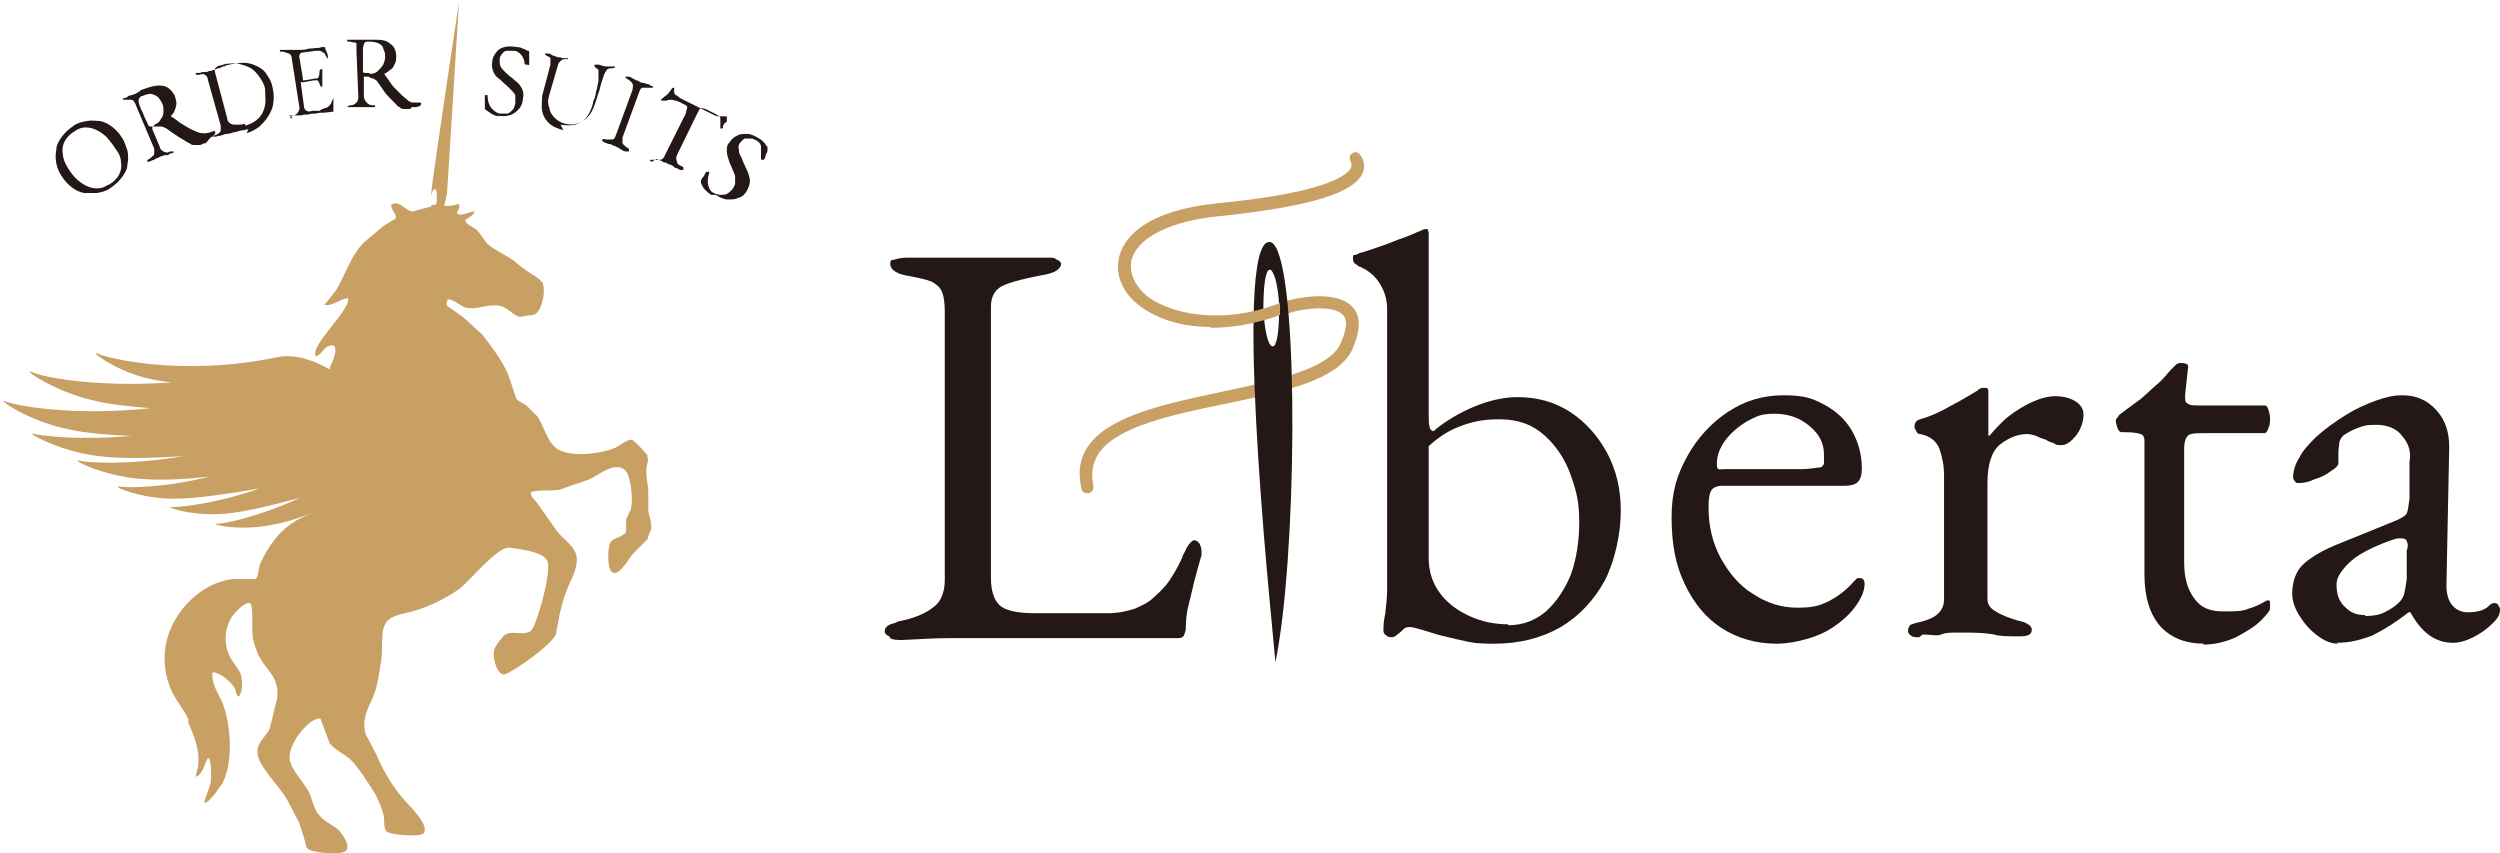
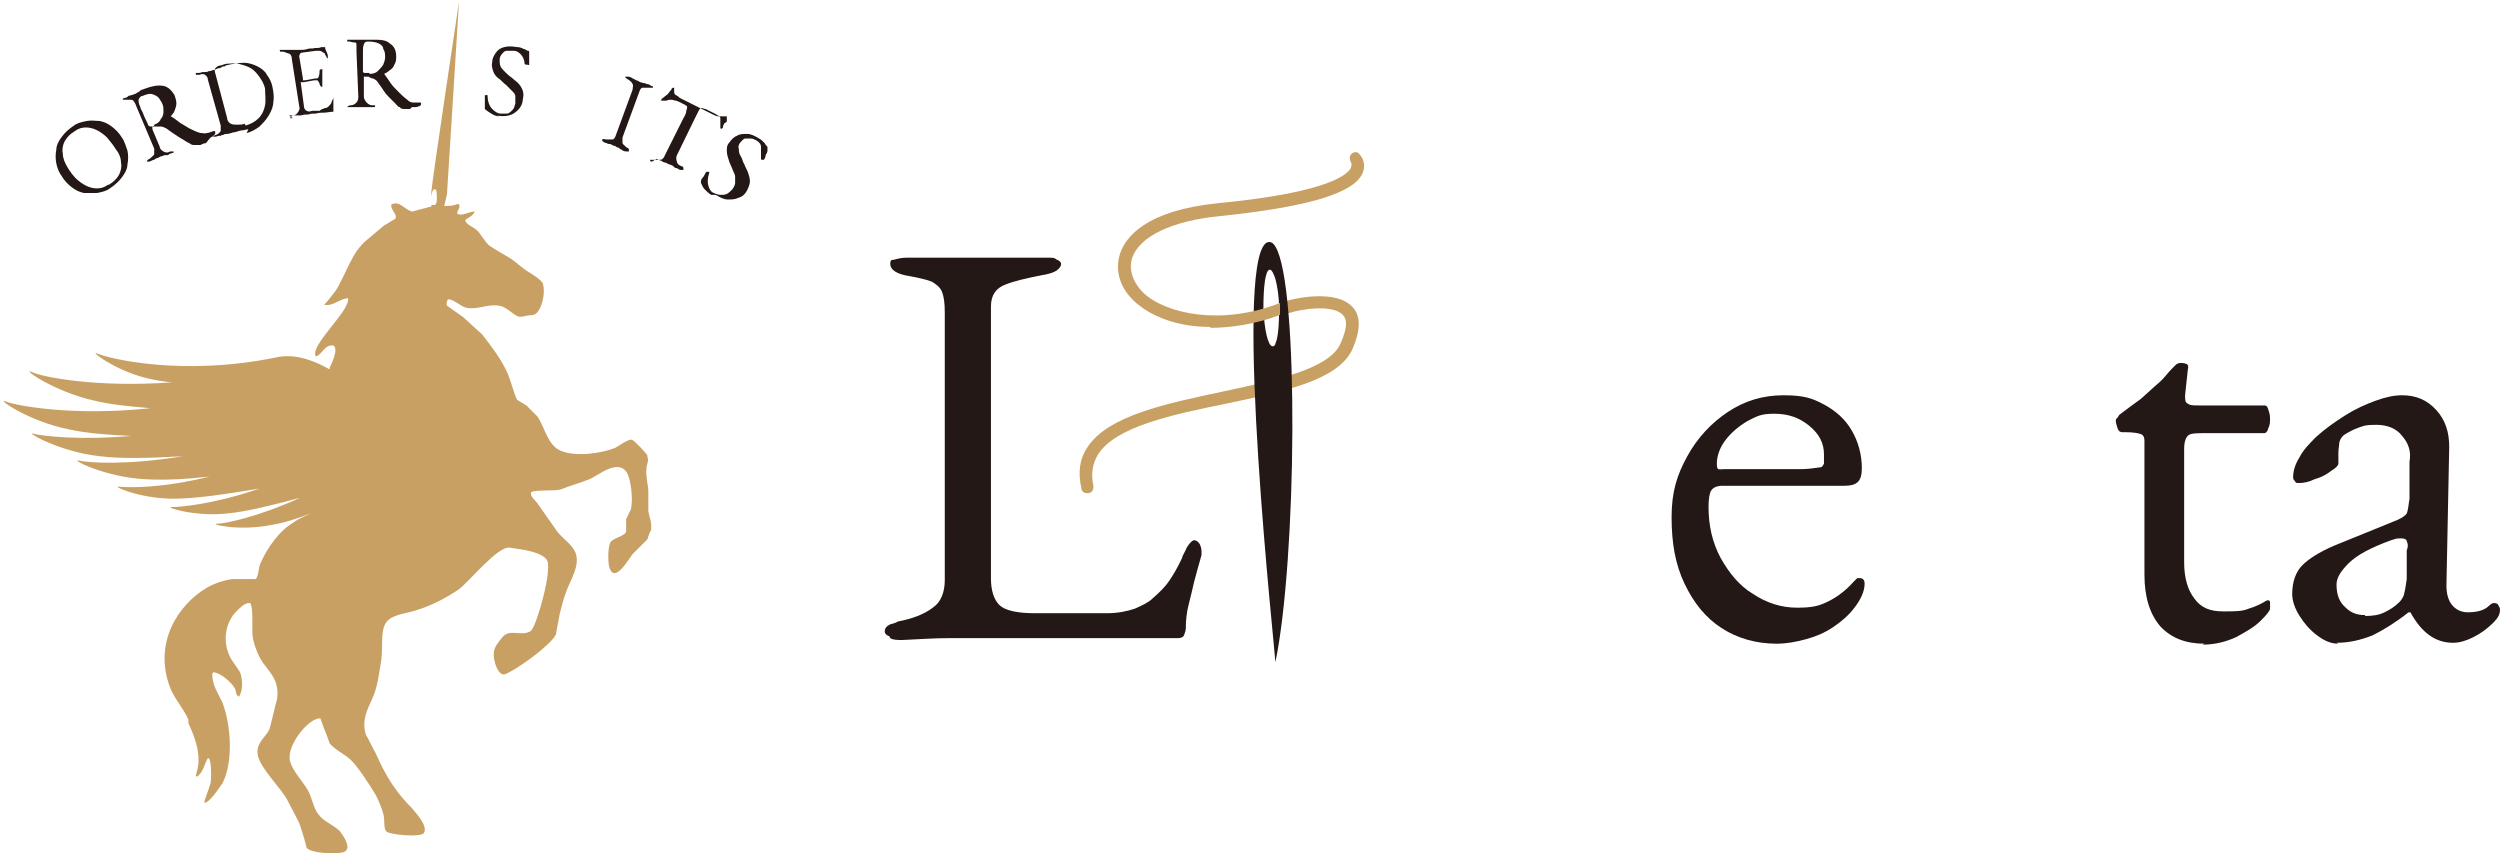
<svg xmlns="http://www.w3.org/2000/svg" id="_レイヤー_1" data-name="レイヤー_1" version="1.1" viewBox="0 0 270.7 92.4">
  <defs>
    <style>
      .st0 {
        fill: #231815;
      }

      .st1 {
        fill: #c9a063;
      }
    </style>
  </defs>
  <g>
    <path class="st0" d="M11.9,20.4c-.4.3-.9.4-1.4.5-.5,0-1,0-1.4,0-.5-.1-.9-.3-1.3-.6s-.8-.7-1.1-1.2c-.3-.4-.5-.9-.6-1.4s-.1-1,0-1.5c0-.5.3-1,.6-1.4.3-.4.7-.8,1.3-1.2.4-.3.9-.4,1.4-.5s1,0,1.4,0c.5.1.9.3,1.3.6s.8.7,1.1,1.2c.3.4.4.9.6,1.4.1.5.1,1,0,1.5,0,.5-.3,1-.6,1.4-.3.4-.7.8-1.3,1.2ZM11.8,20c.5-.3.9-.7,1.1-1.1.2-.4.3-.9.2-1.3,0-.5-.2-1-.6-1.5-.3-.5-.6-.8-.9-1.2-.3-.3-.7-.6-1.1-.8-.4-.2-.8-.3-1.2-.3-.4,0-.8.1-1.2.4-.5.3-.8.6-1.1,1.1-.2.4-.3.9-.2,1.3,0,.5.2,1,.5,1.5.3.5.6.9.9,1.2s.7.6,1.1.8.8.3,1.2.3.8-.1,1.2-.4Z" />
    <path class="st0" d="M22.3,15.5c-.2,0-.4.1-.6.2-.2,0-.4,0-.6,0-.2,0-.4,0-.6-.2-.3-.1-.5-.3-.7-.4-.2-.1-.5-.3-.8-.5s-.6-.4-1-.7c-.2-.1-.4-.2-.6-.2-.2,0-.4,0-.5,0-.2,0-.3,0-.4,0,0,0,0,0,0,.1,0,0,0,.1,0,.2l.8,1.9c0,.2.2.4.4.5.2.1.4.2.7,0,.1,0,.2,0,.3,0,0,0,.1,0,.1,0,0,0,0,0,0,.1s-.1,0-.2.1c-.2,0-.3.1-.4.2-.1,0-.2,0-.3,0,0,0-.2,0-.3.1-.2,0-.3.1-.5.2-.1,0-.3.1-.4.2-.1,0-.3.1-.5.2,0,0-.2,0-.2,0,0,0-.1,0-.1,0,0,0,0-.2.3-.3.2-.2.4-.3.5-.5,0-.2,0-.4,0-.6l-1.9-4.5c-.1-.3-.2-.5-.3-.6,0-.1-.2-.2-.3-.2s-.3,0-.5,0c-.1,0-.2,0-.3,0s-.1,0-.1,0c0,0,0,0,0-.1s.1,0,.2-.1c.2,0,.3-.1.4-.2s.2,0,.3-.1c0,0,.2,0,.3-.1.1,0,.3-.1.4-.2.1,0,.2-.1.3-.2s.3-.1.5-.2c.8-.3,1.4-.4,2-.3.5.1.9.5,1.2,1,.1.3.2.6.2.9s-.1.5-.2.8-.3.4-.4.6c0,0,0,0,0,0s0,0,0,0c.4.2.7.5,1,.7s.7.4,1,.6c.4.2.8.4,1.2.5.3,0,.5.1.7,0,.2,0,.4-.1.7-.2.1,0,.2,0,.2,0,0,.1,0,.2,0,.3,0,0-.2.2-.3.3-.1,0-.2.1-.3.2ZM16.7,13.5c.3-.1.6-.3.7-.6.2-.2.3-.5.3-.8,0-.3,0-.6-.1-.8-.1-.3-.3-.5-.4-.7-.2-.2-.4-.3-.7-.4s-.6,0-1.1.2c-.2,0-.3.2-.4.4,0,.2,0,.4.2.8,0,.2.2.4.3.7.1.3.3.7.5,1.1,0,.2.2.3.3.3.1,0,.3,0,.4-.1Z" />
    <path class="st0" d="M26.9,14c0,0-.2,0-.5.1-.3,0-.6.1-.9.2-.3,0-.6.2-.9.2-.1,0-.3,0-.4.1,0,0-.2,0-.3.1-.1,0-.3,0-.5.1,0,0-.2,0-.2,0,0,0-.1,0-.1,0,0,0,0-.1,0-.1,0,0,.1,0,.3-.1.3-.1.4-.3.5-.4,0-.1,0-.4,0-.6l-1.4-5c0-.3-.2-.4-.3-.5s-.4-.1-.6,0c-.1,0-.2,0-.3,0s-.1,0-.1-.1c0,0,0,0,0-.1,0,0,.1,0,.2,0,.2,0,.3,0,.5-.1.1,0,.2,0,.3,0,.1,0,.3,0,.4-.1.1,0,.3,0,.4-.1.2,0,.4-.1.6-.2.2,0,.4-.1.5-.2.2,0,.3,0,.3-.1.8-.2,1.4-.3,2-.3s1.1.2,1.5.4c.4.2.8.5,1,.9.3.4.5.8.6,1.3.1.5.2,1.1.1,1.6,0,.5-.2,1-.5,1.5s-.6.8-1,1.2c-.4.3-.9.6-1.4.7ZM26.6,13.6c.6-.2,1-.4,1.4-.8.4-.4.6-.9.7-1.4.1-.6,0-1.2,0-1.8-.1-.5-.4-1-.7-1.4-.3-.4-.6-.7-1-.9s-.8-.3-1.2-.4-.8,0-1.2,0c-.3,0-.6.2-.8.2-.2,0-.4.2-.5.3,0,.1-.1.3,0,.5l1.3,4.9c0,.3.2.5.4.6.2.1.4.1.7.1s.5,0,.8-.1Z" />
    <path class="st0" d="M31.7,12.8c0,0-.2,0-.2,0s0,0-.1,0c0,0,.1-.2.3-.3.3,0,.5-.2.6-.4s.2-.3.1-.6l-.8-5.1c0-.3-.1-.5-.3-.6-.1,0-.3-.1-.6-.2-.1,0-.2,0-.3,0,0,0-.1,0-.1-.1,0,0,0,0,0-.1,0,0,.1,0,.2,0,.3,0,.5,0,.7,0,.2,0,.4,0,.6,0,.2,0,.4,0,.7,0,.3,0,.5,0,.8-.1s.5,0,.8-.1c.3,0,.5,0,.7-.1.2,0,.3,0,.3,0,0,0,0,0,.1,0,0,0,0,0,0,0,0,.2.1.4.2.6s.1.4.1.5c0,0,0,.1,0,.1,0,0,0,0-.1,0,0,0,0,0,0,0,0,0,0,0,0,0,0-.1-.1-.2-.2-.4,0-.1-.1-.2-.2-.2-.1-.1-.3-.2-.4-.2s-.3,0-.4,0l-1.5.2c0,0-.1,0-.2.1,0,0-.1.2-.1.3l.4,2.4c0,0,0,.1,0,.2,0,0,.1,0,.2,0l1.1-.2c.2,0,.4,0,.4-.2,0,0,.1-.2.1-.5,0-.2,0-.3.2-.3,0,0,0,0,.1,0s0,0,0,.1c0,0,0,0,0,.2,0,.1,0,.2,0,.3,0,.1,0,.2,0,.3,0,0,0,.2,0,.3s0,.2,0,.4,0,.2,0,.2c0,0,0,0,0,.1s0,0,0,0c-.1,0-.2,0-.3-.3,0-.2-.2-.3-.2-.4,0,0-.2,0-.4,0l-1.1.2c-.1,0-.2,0-.3,0s0,.1,0,.3l.3,2.2c0,.3.1.5.3.6s.3.1.6,0h.8c.2-.2.4-.2.6-.3.2,0,.3-.1.4-.2.1-.1.2-.2.3-.4,0-.2.2-.3.2-.6,0,0,0,0,0-.1,0,0,0,0,0,0,0,0,0,0,0,0s0,0,0,.1c0,0,0,.2,0,.4,0,.2,0,.4,0,.6,0,.2,0,.3,0,.5,0,0,0,.1,0,.1,0,0,0,0,0,0-.4,0-.7.1-1,.1-.3,0-.6,0-.9.1-.3,0-.6,0-.8.1-.3,0-.5,0-.8.1-.2,0-.3,0-.4,0-.1,0-.2,0-.4,0-.1,0-.3,0-.5,0Z" />
    <path class="st0" d="M44.4,11.8c-.2,0-.4,0-.6,0-.2,0-.4,0-.5-.2-.2,0-.3-.2-.5-.4-.2-.2-.4-.4-.6-.6s-.4-.4-.6-.7-.4-.6-.7-1c-.1-.2-.3-.3-.5-.4-.2,0-.3-.1-.5-.2-.2,0-.3,0-.4,0,0,0-.1,0-.1,0s0,.1,0,.2v2c0,.2.2.5.3.6s.3.3.6.3c.1,0,.2,0,.3,0s0,0,0,.1c0,0,0,0,0,.1,0,0-.1,0-.2,0-.2,0-.4,0-.5,0-.1,0-.2,0-.3,0,0,0-.2,0-.4,0-.2,0-.4,0-.5,0s-.3,0-.4,0-.3,0-.5,0c0,0-.2,0-.2,0s0,0,0,0c0,0,.1-.2.4-.2.3,0,.5-.2.6-.3.1-.1.2-.3.2-.6l-.2-4.9c0-.3,0-.5,0-.7s0-.3-.2-.3c0,0-.3,0-.5-.1-.1,0-.2,0-.3,0,0,0,0,0,0-.1,0,0,0,0,0-.1,0,0,.1,0,.2,0,.2,0,.4,0,.5,0,.1,0,.2,0,.3,0s.2,0,.4,0c.1,0,.3,0,.4,0,.1,0,.2,0,.4,0,.1,0,.3,0,.5,0,.8,0,1.5,0,1.9.4.5.3.7.8.7,1.4,0,.3,0,.6-.2.9-.1.3-.3.5-.5.6-.2.2-.4.3-.6.4,0,0,0,0,0,0,0,0,0,0,0,0,.3.4.5.7.7,1,.2.3.5.6.8.9.3.3.6.6,1,.9.2.2.4.3.6.3.2,0,.4,0,.7,0,.1,0,.2,0,.2.1,0,.1,0,.2-.2.3-.1,0-.2.1-.4.1-.1,0-.3,0-.4,0ZM40,8c.4,0,.7-.1.9-.3s.4-.4.6-.7c.1-.3.2-.5.2-.8,0-.3,0-.6-.2-.9,0-.3-.3-.5-.5-.6-.2-.1-.6-.2-1.1-.2-.2,0-.4,0-.5.3s-.1.4-.1.8c0,.2,0,.5,0,.8,0,.3,0,.7,0,1.2,0,.2,0,.3.2.3.1,0,.3,0,.5,0Z" />
    <path class="st0" d="M54.1,12.6c-.3,0-.6-.1-.9-.3s-.5-.3-.7-.5c0,0,0,0,0-.1,0,0,0,0,0-.1,0-.2,0-.4,0-.6,0-.2,0-.4,0-.6,0,0,0,0,0-.1,0,0,.1,0,.2,0,0,0,0,0,.1,0,0,0,0,0,0,.1,0,.6.2,1.1.5,1.4.3.3.6.5.9.5.3,0,.5,0,.7,0,.2,0,.4-.2.6-.4.2-.2.2-.4.3-.7,0-.3,0-.6,0-.8,0-.2-.2-.4-.4-.6-.2-.2-.4-.4-.6-.6-.3-.2-.5-.5-.8-.7-.3-.2-.5-.5-.6-.8-.1-.3-.2-.6-.1-1,0-.4.2-.7.4-1,.2-.3.5-.5.9-.6s.8-.1,1.4,0c.3,0,.5.1.7.2.2,0,.3.2.5.2,0,0,.1,0,.1.1,0,0,0,.1,0,.2,0,.2,0,.4,0,.6s0,.4,0,.6c0,0,0,.1-.2,0,0,0-.1,0-.2,0,0,0,0,0-.1-.1,0-.4-.2-.8-.4-1-.2-.2-.4-.4-.8-.4-.2,0-.4,0-.7,0s-.4.2-.5.3c-.2.2-.3.4-.3.7,0,.2,0,.4.1.7.1.2.3.4.5.6s.4.4.7.6c.2.2.5.4.7.6.2.2.4.5.5.8.1.3.1.6,0,1,0,.4-.2.8-.5,1.1-.3.3-.6.5-1,.6-.4.1-.9.1-1.3,0Z" />
-     <path class="st0" d="M61,14.1c-.7-.2-1.2-.4-1.6-.8s-.6-.8-.7-1.3c-.1-.5,0-1,0-1.6l.9-3.4c0-.3,0-.5,0-.6,0-.2-.2-.3-.3-.3-.2-.1-.3-.2-.3-.3,0,0,0,0,.1,0,0,0,.1,0,.2,0,.2,0,.3,0,.5.2.2,0,.3.1.6.2.2,0,.3,0,.5.1.2,0,.3,0,.4,0,0,0,.2,0,.2,0s0,0,0,.1c0,0,0,0-.1,0,0,0-.2,0-.3,0,0,0-.2,0-.4.2-.1.1-.3.3-.3.5l-.9,3.1c-.2.6-.2,1.1,0,1.5,0,.4.3.8.6,1.1s.7.5,1.1.6c.8.2,1.4,0,1.9-.3.5-.4.9-1.1,1.1-1.9,0-.2.1-.4.2-.6s.1-.6.2-.9.1-.6.2-.9c0-.2,0-.4,0-.6,0-.2,0-.3,0-.5,0-.1,0-.2-.2-.3,0,0-.1,0-.2-.2,0,0-.1-.1,0-.2,0,0,0,0,.1,0s.1,0,.2,0c.2,0,.3,0,.4.1.1,0,.2,0,.4.1.1,0,.2,0,.3,0,.1,0,.2,0,.3,0s.2,0,.3,0c0,0,.2,0,.2,0,0,0,0,0,0,.1,0,0-.2.1-.4.1-.2,0-.4,0-.5.2-.1.1-.2.3-.3.5-.2.6-.4,1.2-.5,1.7-.2.5-.3,1-.5,1.5-.2.6-.4,1-.8,1.4-.4.4-.8.6-1.3.8-.5.1-1,.1-1.6,0Z" />
    <path class="st0" d="M65.4,15.3c0,0-.2,0-.2-.1,0,0,0,0,0-.1,0,0,.2-.1.4,0,.3,0,.5,0,.7,0s.3-.2.4-.5l1.8-4.9c0-.3.1-.4,0-.6s-.2-.3-.5-.5c-.2-.1-.3-.2-.3-.3,0,0,0,0,.1,0,0,0,.1,0,.2,0,.2,0,.4.1.5.2.1,0,.2.1.4.2.1,0,.3.1.4.2.2,0,.3.1.4.1.1,0,.2,0,.3.1.1,0,.3,0,.5.2,0,0,.2,0,.2.1,0,0,0,0,0,.1,0,0,0,0-.1,0s-.2,0-.3,0c-.3,0-.5,0-.7,0-.2,0-.3.2-.4.5l-1.8,4.9c0,.3,0,.5,0,.6.1.2.3.3.5.5.1,0,.2.1.2.2,0,0,0,.1,0,.2,0,0,0,0-.1,0,0,0-.1,0-.2,0-.2,0-.4-.1-.5-.2-.1,0-.2-.1-.3-.2-.1,0-.3-.1-.4-.2-.2,0-.3-.1-.5-.2-.1,0-.3,0-.4-.1-.1,0-.3-.1-.5-.2Z" />
    <path class="st0" d="M70.6,17.5c0,0-.2,0-.2-.1,0,0,0,0,0-.1,0,0,0,0,.1,0,0,0,.2,0,.3,0,.3,0,.5,0,.7,0,.2,0,.4-.2.5-.5l2-4c.2-.3.3-.6.3-.7,0-.2.1-.3.1-.4,0,0,0-.1,0-.2,0,0-.2-.1-.3-.2-.1,0-.2-.1-.4-.2l-.5-.2c-.2,0-.3-.1-.5-.1-.2,0-.4,0-.5.1,0,0,0,0-.2,0,0,0-.2,0-.2,0s-.1,0-.2,0c0,0,0,0,0,0,0,0,0,0,0-.1,0,0,0-.1.2-.2.2-.2.4-.3.5-.4.1-.1.2-.3.4-.5,0-.1.1-.2.2-.2s0,0,.1,0c0,0,0,0,0,.2,0,.1,0,.2,0,.3,0,0,0,.2.2.3s.3.2.4.3l3.6,1.8c.2.1.4.2.6.2.2,0,.3,0,.4,0,.1,0,.2,0,.3,0,0,0,.2,0,.2,0,0,0,0,0,0,.1,0,0,0,.1,0,.2,0,0,0,0,0,.1,0,0,0,.1,0,.1,0,.1-.1.2-.2.2,0,0,0,0-.1.1,0,0,0,.1-.1.2h0c0,.2,0,.2-.1.3s-.1,0-.2,0c0,0,0,0,0-.2,0,0,0-.2,0-.4,0-.2,0-.3,0-.5s-.3-.3-.6-.5l-1-.5c-.2,0-.3-.1-.4-.1,0,0-.2,0-.3.2-.1.2-.2.4-.4.8l-2,4.1c-.1.2-.1.5,0,.7,0,.2.2.4.5.5.1,0,.2.1.2.2,0,0,0,.1,0,.2,0,0,0,0-.1,0,0,0-.1,0-.2,0-.2,0-.3-.2-.5-.2-.1,0-.2-.1-.3-.2s-.2-.1-.4-.2c-.2,0-.3-.2-.5-.2-.1,0-.3-.1-.4-.2-.1,0-.3-.1-.5-.2Z" />
    <path class="st0" d="M77,21.1c-.3-.2-.5-.4-.7-.6-.2-.2-.3-.5-.4-.7,0,0,0,0,0-.1,0,0,0,0,0-.1,0-.1.1-.3.3-.5.1-.2.2-.4.3-.5,0,0,0,0,.1,0,0,0,.1,0,.2,0,0,0,0,0,0,0,0,0,0,0,0,.1-.2.6-.2,1.1-.1,1.4.1.4.3.7.6.8.2.1.5.2.7.2.2,0,.5,0,.7-.1s.4-.3.6-.5c.2-.3.3-.5.3-.7,0-.2,0-.4,0-.7,0-.2-.2-.5-.3-.8-.1-.3-.3-.6-.4-1-.1-.3-.2-.6-.2-1,0-.3,0-.6.3-.9.2-.3.5-.6.8-.7.3-.2.7-.2,1.1-.2s.8.2,1.3.5c.2.1.4.3.6.5.1.2.2.3.3.4,0,0,0,.1,0,.2s0,.1,0,.2c0,.2-.1.3-.2.5,0,.2-.1.4-.2.5,0,0-.1,0-.2,0,0,0-.1,0-.1-.1s0-.1,0-.2c0-.4,0-.8,0-1.1s-.2-.5-.5-.7c-.2-.1-.4-.2-.6-.2-.2,0-.4,0-.6,0-.2,0-.4.3-.6.5-.1.2-.2.4-.1.6,0,.2,0,.5.2.8s.2.6.4.9c.1.3.3.6.4.9.1.3.2.6.2.9,0,.3-.1.6-.3,1-.2.4-.5.7-.9.8-.4.2-.7.2-1.2.2-.4,0-.8-.2-1.3-.5Z" />
  </g>
  <path class="st1" d="M70.2,55.4v-2.2c0-.6-.3-1.6-.2-2.5,0-.4.3-.8.1-1.2h0c0-.1,0-.2,0-.2,0,0,0,0,0,0,0,0,0,0,0,0-.2-.3-1.4-1.6-1.7-1.7-.5,0-1.4.7-1.8.9-1.5.6-4.3,1-5.9.3-1.4-.6-1.7-2.5-2.5-3.7-.4-.4-.8-.8-1.2-1.2-.3-.2-.7-.4-1-.6-.3-.5-.7-2.1-1-2.8-.7-1.6-1.8-3-2.8-4.3-.7-.6-1.4-1.3-2.1-1.9-.6-.4-1.1-.8-1.7-1.2-.1-.2,0-.5.1-.7.6,0,1.3.7,1.9.9,1.3.3,2.3-.4,3.6-.2.9.1,1.5,1,2.2,1.2.2,0,.5,0,.7-.1.5-.1.9,0,1.2-.3.5-.4,1-2.1.7-3.1,0,0,0,0,0-.1-.4-.6-1.2-1-1.8-1.4-.6-.4-1.1-.9-1.7-1.3-.8-.5-1.6-.9-2.3-1.4-.6-.5-.9-1.3-1.5-1.8-.3-.2-1.2-.6-1.1-1,.4-.3.8-.4,1-.9,0,0,0,0,0,0-.6,0-1.5.6-1.9.2,0-.4.4-.5.2-1,0,0-.1,0-.2,0-.4.2-.9.2-1.4.2.1-.4.2-.8.3-1.3.1-1.3,1.3-20.8,1.3-20.8,0,0-2.9,19.3-3,20.6,0,.6,0,1.2,0,1.6,0,0-.1,0-.2,0-.6.2-1.2.3-1.8.5-.7,0-1.4-1.2-2.2-.8h-.1c-.2.6.7,1.1.4,1.6-.4.2-.8.5-1.2.7-.6.5-1.3,1.1-1.9,1.6-1.6,1.3-2.2,3.6-3.3,5.4-.4.5-.8,1.1-1.3,1.6,1,.2,1.7-.7,2.6-.7,0,0,0,0,0,0,.2,1.4-4.2,5.1-3.5,6.3.7-.2.9-1.3,1.9-1.2.6.4-.2,2-.4,2.4,0,0,0,.1,0,.2-1.4-.8-3.6-1.8-5.8-1.3-10.2,2.1-18.2.1-19.3-.4-1.1-.5,1.6,1.7,5.1,2.6.8.2,1.8.4,2.9.5-8.2.6-14.1-.6-15.1-1.1-1.4-.6,2.2,2.1,6.8,3.1,1.6.4,3.7.6,6,.8-8.5.9-14.6-.3-15.6-.7-1.4-.6,2.2,2.1,6.8,3,1.8.4,4.2.6,6.7.7-5.6.5-9.6,0-10.4-.2-1.5-.5,2.4,1.9,7,2.4,2.4.3,5.6.2,9,0-6,1-10.2.7-11.1.5-1.5-.4,2.5,1.8,7.2,2,1.9.1,4.2,0,6.8-.3-5.2,1.3-8.9,1.2-9.7,1.1-1.2-.2,2,1.3,5.8,1.3,2.4,0,5.7-.5,9.3-1.1-4.9,1.7-8.6,2-9.4,2-1.2-.1,2.2,1.1,5.9.7,2.1-.2,4.9-.9,7.9-1.7-4.6,2.1-8.2,2.8-8.9,2.8-1.2,0,2.3.9,6,.1,1.2-.2,2.5-.6,4-1.2-.8.4-1.5.7-1.7.9-1.6.9-2.9,2.7-3.7,4.5-.2.4-.2,1.4-.5,1.7-.8,0-1.7,0-2.5,0-.9.1-2.1.5-2.9,1-3,1.8-5.7,5.9-3.9,10.7.5,1.3,1.4,2.2,2,3.5,0,0,0,0,0,.1,0,0,0,0,0,0,0,0,0,0,0,0,0,0,0,0,0,.1,0,0,0,.1,0,.2.6,1.3,1.5,3.4.9,5.3,0,.2-.2.4,0,.5.7-.4.8-1.3,1.2-2,0,0,0,0,.1,0,.3.2.3,2.2.2,2.7-.2.7-.5,1.4-.7,2.1.5.2,1.7-1.7,2-2.1,1.2-2.4.9-6.3,0-8.7-.4-.9-1.2-2-1.1-3.2,0,0,0,0,.1-.1.7,0,2,1.1,2.3,1.7.2.3.1.7.4.9,0,0,0,0,.1,0,.4-.6.4-1.8.1-2.6-.3-.5-.7-1-1-1.5-1-1.8-.6-4,.7-5.2.3-.3.9-.9,1.4-.8.4.6.1,3.1.3,3.9.2.9.6,1.9,1.1,2.6.7,1,1.8,1.9,1.5,3.9-.3,1.1-.5,2.1-.8,3.2-.3.8-1.5,1.5-1.3,2.8.2,1.4,2.5,3.6,3.2,4.9.4.8.9,1.7,1.3,2.5.3.9.6,1.8.8,2.7.5.6,3,.7,3.9.5,1.2-.3,0-1.9-.3-2.3-.7-.7-1.7-1-2.3-1.8-.6-.7-.7-1.9-1.2-2.7-.6-1-1.6-2-1.9-3.1-.4-1.8,2.2-4.8,3.3-4.6.3.9.7,1.8,1,2.7.6.7,1.5,1.1,2.2,1.7.8.7,2.2,2.9,2.8,3.9.3.6.6,1.3.8,2,.2.7,0,1.4.3,1.9.3.4,3.8.7,4.1.2.5-.8-1-2.3-1.3-2.7-1.7-1.7-2.8-3.4-3.9-5.9-.4-.7-.7-1.4-1.1-2.1-.5-1.8.4-3,.9-4.3.4-1,.6-2.6.8-3.8.2-1.7-.2-3.5.8-4.3.7-.6,2-.7,2.9-1,1.7-.5,3.4-1.4,4.7-2.3,1.1-.8,4.2-4.7,5.5-4.5,1.3.2,3.3.4,4,1.3.7.9-1.1,7.2-1.7,7.7-1,.7-2.3-.3-3.1.7-.3.4-.8.9-.9,1.5-.2,1,.5,2.8,1.2,2.5,1.3-.5,5-3.2,5.5-4.3.1-.7.3-1.5.4-2.2.2-.8.4-1.6.7-2.4.4-1.2,1.6-2.9,1-4.3-.4-.9-1.4-1.5-2-2.3-.7-1-1.4-2-2.1-3-.2-.3-.8-.7-.7-1.2.5-.3,2.5-.1,3.2-.3,1-.4,2.1-.7,3.1-1.1,1-.4,3.1-2.3,4.1-.7.4.7.7,2.9.4,4-.2.3-.3.7-.5,1,0,.5,0,.9,0,1.4-.3.5-1.2.6-1.6,1-.4.3-.4,2.3-.2,2.9.6,1.7,2.1-1,2.5-1.5.5-.5,1.1-1.1,1.6-1.6.1-.3.2-.7.4-1,.1-.9-.2-1.4-.3-2.1ZM46.7,21.4c0-.5.2-1,.4-.9.2,0,.2.5.2,1,0,.3,0,.5-.2.7-.1,0-.2,0-.4,0,0-.2,0-.5,0-.8Z" />
  <g>
    <path class="st1" d="M117.7,53.4c-.3,0-.6-.2-.6-.5-.4-1.7-.2-3.2.6-4.4,2.2-3.5,8.6-4.8,14.7-6.1,5.6-1.2,11.4-2.4,12.7-5.1.5-1.1,1-2.5.3-3.2-1.1-1.2-4.7-.6-5.8-.2-.3,0-.7-.1-.8-.5,0-.3.1-.7.5-.8.5-.2,5.4-1.4,7.2.7.9,1,.8,2.6-.1,4.6-1.6,3.3-7.4,4.5-13.6,5.8-5.9,1.2-12,2.5-13.9,5.5-.6,1-.8,2.1-.5,3.4,0,.4-.1.7-.5.8,0,0-.1,0-.2,0Z" />
    <path class="st0" d="M96.3,68.9c-.3-.1-.5-.3-.5-.5,0-.4.2-.6.6-.8.4-.1.7-.2.8-.3,1.6-.3,2.9-.8,3.8-1.5.9-.6,1.3-1.7,1.3-3v-29c0-1-.1-1.7-.3-2.2-.2-.5-.6-.8-1.1-1.1-.5-.2-1.3-.4-2.4-.6-1.4-.2-2.1-.7-2.1-1.3s.2-.4.5-.5c.3-.1.8-.2,1.3-.2,1.1,0,2,0,2.7,0s1.3,0,2,0c.6,0,1.4,0,2.3,0s1.9,0,2.7,0c.8,0,1.5,0,2.3,0,.8,0,1.8,0,2.9,0s1,0,1.3.2c.3.1.5.3.5.5s-.2.5-.5.7c-.3.2-.9.4-1.6.5-1.5.3-2.9.6-3.9,1-1.1.4-1.6,1.2-1.6,2.4v29.4c0,1.3.3,2.3.9,2.9.6.6,1.9.9,3.9.9h7.8c1.1,0,2.1-.2,3-.5.9-.4,1.5-.7,1.9-1.1.8-.7,1.4-1.3,1.8-1.9.4-.6.9-1.4,1.4-2.5,0-.2.3-.6.5-1.1.3-.5.6-.8.8-.8s.4.1.6.4c.1.2.2.5.2.8s0,0,0,.2c0,0,0,.1,0,.2-.3,1.1-.6,2.1-.8,2.9-.2.9-.4,1.7-.6,2.5s-.3,1.6-.3,2.5c0,.3-.1.5-.2.8-.1.2-.3.3-.7.3-2.1,0-4.1,0-6,0-1.9,0-3.8,0-5.5,0-1.8,0-3.5,0-5.1,0-1.6,0-3.2,0-4.8,0s-2.2,0-3.5,0c-1.3,0-2.9.1-4.9.2-.5,0-1,0-1.3-.2Z" />
-     <path class="st0" d="M161.8,69.7c-.9,0-1.8,0-2.8-.2-.9-.2-1.8-.4-2.6-.6-.9-.2-1.7-.5-2.4-.7s-1.1-.3-1.3-.3-.5,0-.7.2c-.2.2-.4.4-.7.6-.2.2-.4.3-.6.3s-.4,0-.6-.2c-.2-.1-.3-.3-.3-.5,0-.4,0-1,.2-1.9.1-.9.2-1.8.2-2.6v-30.3c0-1.1-.3-2-.8-2.8-.5-.8-1.2-1.4-2.1-1.8-.2,0-.3-.2-.5-.3-.2-.1-.3-.3-.3-.6s0-.4.2-.4c.2,0,.3-.1.5-.2.5-.1,1.3-.4,2.2-.7.9-.3,1.8-.7,2.7-1,.8-.3,1.4-.6,1.7-.7.2-.1.4-.2.6-.2s.2,0,.2.1c0,0,.1.2.1.3s0,.9,0,2.1c0,1.2,0,2.7,0,4.5v12.8c0,.8,0,1.3.1,1.6,0,.3.2.4.4.5,1.3-1.1,2.8-2,4.5-2.7,1.7-.7,3.3-1,4.6-1,2.1,0,4,.5,5.7,1.6,1.7,1.1,3,2.6,4,4.4,1,1.9,1.5,3.9,1.5,6.3s-.6,5.3-1.7,7.5c-1.2,2.2-2.8,3.9-4.8,5.1-2.1,1.2-4.5,1.8-7.2,1.8ZM163.3,67.7c1.6,0,2.9-.5,4.1-1.5,1.1-1,2-2.3,2.7-4,.6-1.7.9-3.6.9-5.7s-.3-3.3-.9-5c-.6-1.7-1.5-3.1-2.8-4.3-1.3-1.2-2.9-1.8-4.9-1.8s-3.1.3-4.4.8c-1.3.5-2.3,1.2-3.3,2.1v12.1c0,1.5.4,2.7,1.2,3.8.8,1.1,1.9,1.9,3.2,2.5,1.3.6,2.7.9,4.2.9Z" />
    <path class="st0" d="M192.4,69.7c-2.3,0-4.3-.6-6-1.7-1.7-1.1-3-2.7-4-4.8-1-2.1-1.4-4.4-1.4-7.2s.6-4.6,1.7-6.6c1.1-2,2.6-3.6,4.4-4.8,1.8-1.2,3.8-1.8,6-1.8s3.1.3,4.4,1c1.3.7,2.3,1.6,3,2.8.7,1.2,1.1,2.6,1.1,4.1s-.6,1.9-1.9,1.9h-13.2c-.6,0-1,.2-1.2.5s-.3.9-.3,1.8c0,2,.4,3.8,1.3,5.5.9,1.6,2,3,3.5,3.9,1.5,1,3.1,1.5,4.8,1.5s2.4-.2,3.4-.7c1-.5,1.9-1.2,2.7-2.1.2-.2.3-.3.4-.4,0,0,.2,0,.3,0,.3,0,.5.2.5.6,0,.8-.4,1.7-1.1,2.6-.6.8-1.4,1.5-2.3,2.1-.9.6-1.8,1-2.9,1.3s-2.1.5-3.3.5ZM186.7,50.8h5.7c1,0,1.9,0,2.6,0,.7,0,1.4-.1,2.1-.2.2,0,.3-.2.4-.4,0-.2,0-.6,0-1,0-1.2-.5-2.2-1.6-3.1-1.1-.9-2.3-1.3-3.8-1.3s-1.9.3-2.9.8c-1,.6-1.8,1.3-2.4,2.1-.6.8-.9,1.7-.9,2.5s.2.6.8.6Z" />
-     <path class="st0" d="M207.8,69c-.4,0-.7,0-.9-.2-.2-.1-.3-.3-.3-.5s.1-.6.4-.7c.3-.1.6-.2,1.1-.3.8-.2,1.4-.5,1.8-.9.4-.4.6-.9.6-1.5v-13.4c0-1.1-.2-2.1-.5-2.9-.3-.8-1-1.4-2.1-1.6-.2,0-.3-.1-.4-.3s-.2-.3-.2-.5c0-.4.2-.7.6-.8,1.1-.3,2.2-.8,3.4-1.5,1.2-.6,2.1-1.2,2.8-1.6.2-.2.4-.3.6-.3.1,0,.3,0,.3,0,.2,0,.3.1.3.4s0,.4,0,.9c0,.5,0,1.1,0,1.8,0,.7,0,1.3,0,2,0,0,0,.1.1.1.7-.8,1.4-1.6,2.2-2.2s1.6-1.1,2.5-1.5c.9-.4,1.7-.6,2.5-.6s1.6.2,2.2.6c.6.4.8.9.8,1.4s-.1.9-.3,1.4c-.2.5-.5.9-.9,1.3s-.8.6-1.2.6-.5,0-.8-.2c-.3-.1-.6-.2-.9-.4-.3-.1-.7-.2-1-.4-.3-.1-.7-.2-1-.2-1,0-2,.4-2.9,1.1-.9.7-1.4,2.1-1.4,4.2v12.6c0,.5.3,1,.9,1.3.6.4,1.4.7,2.4,1,.5.1.8.2,1.1.4.2.1.4.3.4.6,0,.5-.4.7-1.3.7-1.3,0-2.2,0-2.8-.2-.6-.1-1.5-.2-2.6-.2s-1.3,0-1.7,0c-.4,0-.9,0-1.4.2s-1.1,0-2,0Z" />
    <path class="st0" d="M238.7,69.7c-2,0-3.6-.6-4.8-1.9-1.1-1.3-1.7-3.1-1.7-5.6v-14.5c0-.3-.1-.6-.4-.7s-.8-.2-1.6-.2h-.4c-.2,0-.4-.1-.5-.4-.1-.3-.2-.6-.2-.8s0-.2.2-.4c.1-.2.2-.3.2-.3.8-.6,1.6-1.2,2.3-1.7.7-.6,1.3-1.2,1.9-1.7s1-1.1,1.4-1.5c.2-.2.4-.4.5-.5.1-.1.3-.2.5-.2s.4,0,.6.1c.2,0,.3.3.2.6l-.3,2.8c0,.5,0,.8.3.9.2.2.6.2,1.2.2h7.1c.2,0,.3.1.4.4.1.3.2.6.2,1s0,.7-.2,1.1c-.1.4-.3.5-.4.5h-6.2c-1,0-1.7,0-2,.2-.3.2-.5.7-.5,1.5v12.3c0,1.7.4,3,1.1,3.9.7,1,1.7,1.4,3.1,1.4s2.1,0,2.8-.3c.7-.2,1.3-.5,1.8-.8,0,0,.2-.1.2-.1.2,0,.3,0,.3.3,0,.2,0,.4,0,.6s-.3.6-1,1.3-1.6,1.2-2.7,1.8c-1.1.5-2.3.8-3.6.8Z" />
    <path class="st0" d="M253.2,69.7c-.8,0-1.5-.3-2.3-.9s-1.4-1.3-1.9-2.1c-.5-.8-.8-1.6-.8-2.4,0-1.3.4-2.4,1.1-3.1.7-.7,1.8-1.4,3.4-2.1l6.4-2.6c.8-.3,1.3-.6,1.5-.9.1-.2.2-.8.3-1.6v-4c.2-1.1-.1-2-.8-2.8-.6-.8-1.6-1.2-2.8-1.2s-1.3.1-1.9.3-1.1.5-1.6.8c-.2.2-.4.4-.5.8,0,.3-.1.7-.1,1.1s0,.4,0,.6c0,.2,0,.4,0,.6s-.3.5-.8.8c-.5.4-1.1.7-1.8.9-.6.3-1.2.4-1.6.4s-.4,0-.5-.2c-.1-.1-.2-.2-.2-.4,0-.7.2-1.4.7-2.2.4-.8,1.1-1.5,1.8-2.2,1-.9,2-1.6,3.1-2.3,1.1-.7,2.2-1.2,3.3-1.6,1.1-.4,2-.6,2.9-.6,1.5,0,2.7.5,3.7,1.6,1,1.1,1.4,2.4,1.4,4l-.3,15c0,.9.2,1.6.6,2.1.4.5,1,.8,1.7.8,1,0,1.8-.2,2.3-.7.2-.2.4-.3.5-.3.2,0,.4,0,.5.2s.2.3.2.5c0,.5-.2.9-.7,1.4-.7.7-1.4,1.2-2.2,1.6s-1.5.6-2.2.6c-1.9,0-3.4-1.1-4.6-3.3h-.2c-1.4,1.1-2.7,1.9-3.9,2.5-1.3.5-2.5.8-3.9.8ZM256.1,66.7c.8,0,1.5-.1,2.1-.4.6-.3,1.1-.6,1.6-1.1.2-.2.4-.5.5-.8.1-.4.2-.9.3-1.7v-3.1c.2-.5.1-.8,0-1,0-.2-.3-.3-.5-.3s-.2,0-.4,0c-.2,0-.5.1-.8.2-2.2.8-3.7,1.6-4.6,2.5-.9.9-1.3,1.6-1.3,2.3,0,1.1.3,1.9,1,2.5.6.6,1.3.8,2.1.8Z" />
    <path class="st0" d="M138.1,26.7c-.3-.5-.6-.6-1-.4-3.6,2.6,1,44.6,1,45.4,0,0,0,0,0,0,2.3-11,2.6-40.8,0-45ZM138.1,37.2c0,.2-.2.3-.3.3-.5,0-.9-1.8-1-4.1,0-2.3.2-4.2.7-4.2.2,0,.4.4.6,1,.2.8.4,1.9.4,3.2,0,1.7-.1,3.2-.4,3.8Z" />
    <path class="st1" d="M131,35.4c-3.6,0-6.5-1.2-8.2-2.8-1.6-1.5-2.1-3.4-1.5-5.2.6-1.7,2.7-4.6,10.6-5.4,12.5-1.2,14.2-3.3,14.4-3.9.1-.3,0-.5,0-.5-.2-.3-.2-.7,0-.9.3-.3.7-.3.9,0,.3.3.7,1,.4,1.9-.8,2.3-5.9,3.8-15.5,4.8-5.2.5-8.7,2.2-9.5,4.5-.4,1.2,0,2.6,1.2,3.8,2.4,2.3,8.5,3.6,14.8,1.1,0,0,0,1,0,1.3-2.6,1-5.4,1.4-7.5,1.4Z" />
  </g>
</svg>